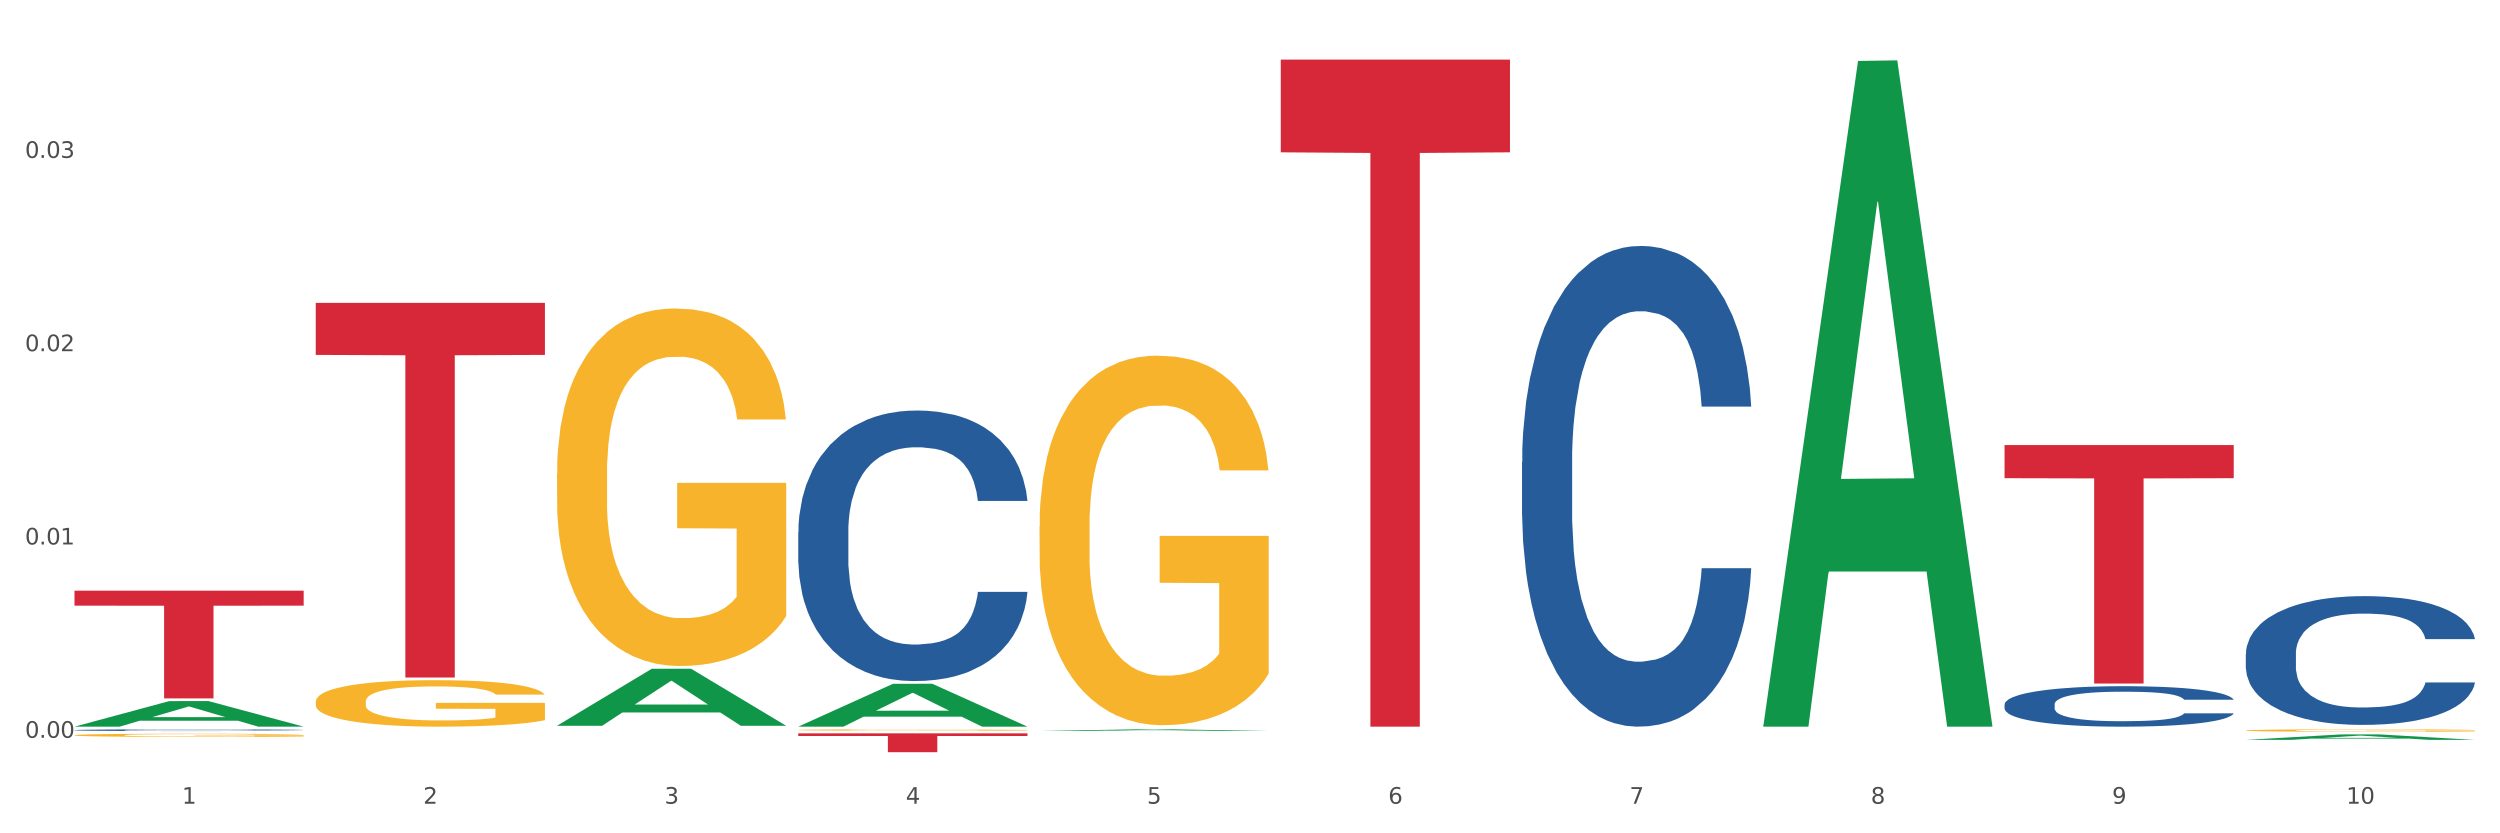
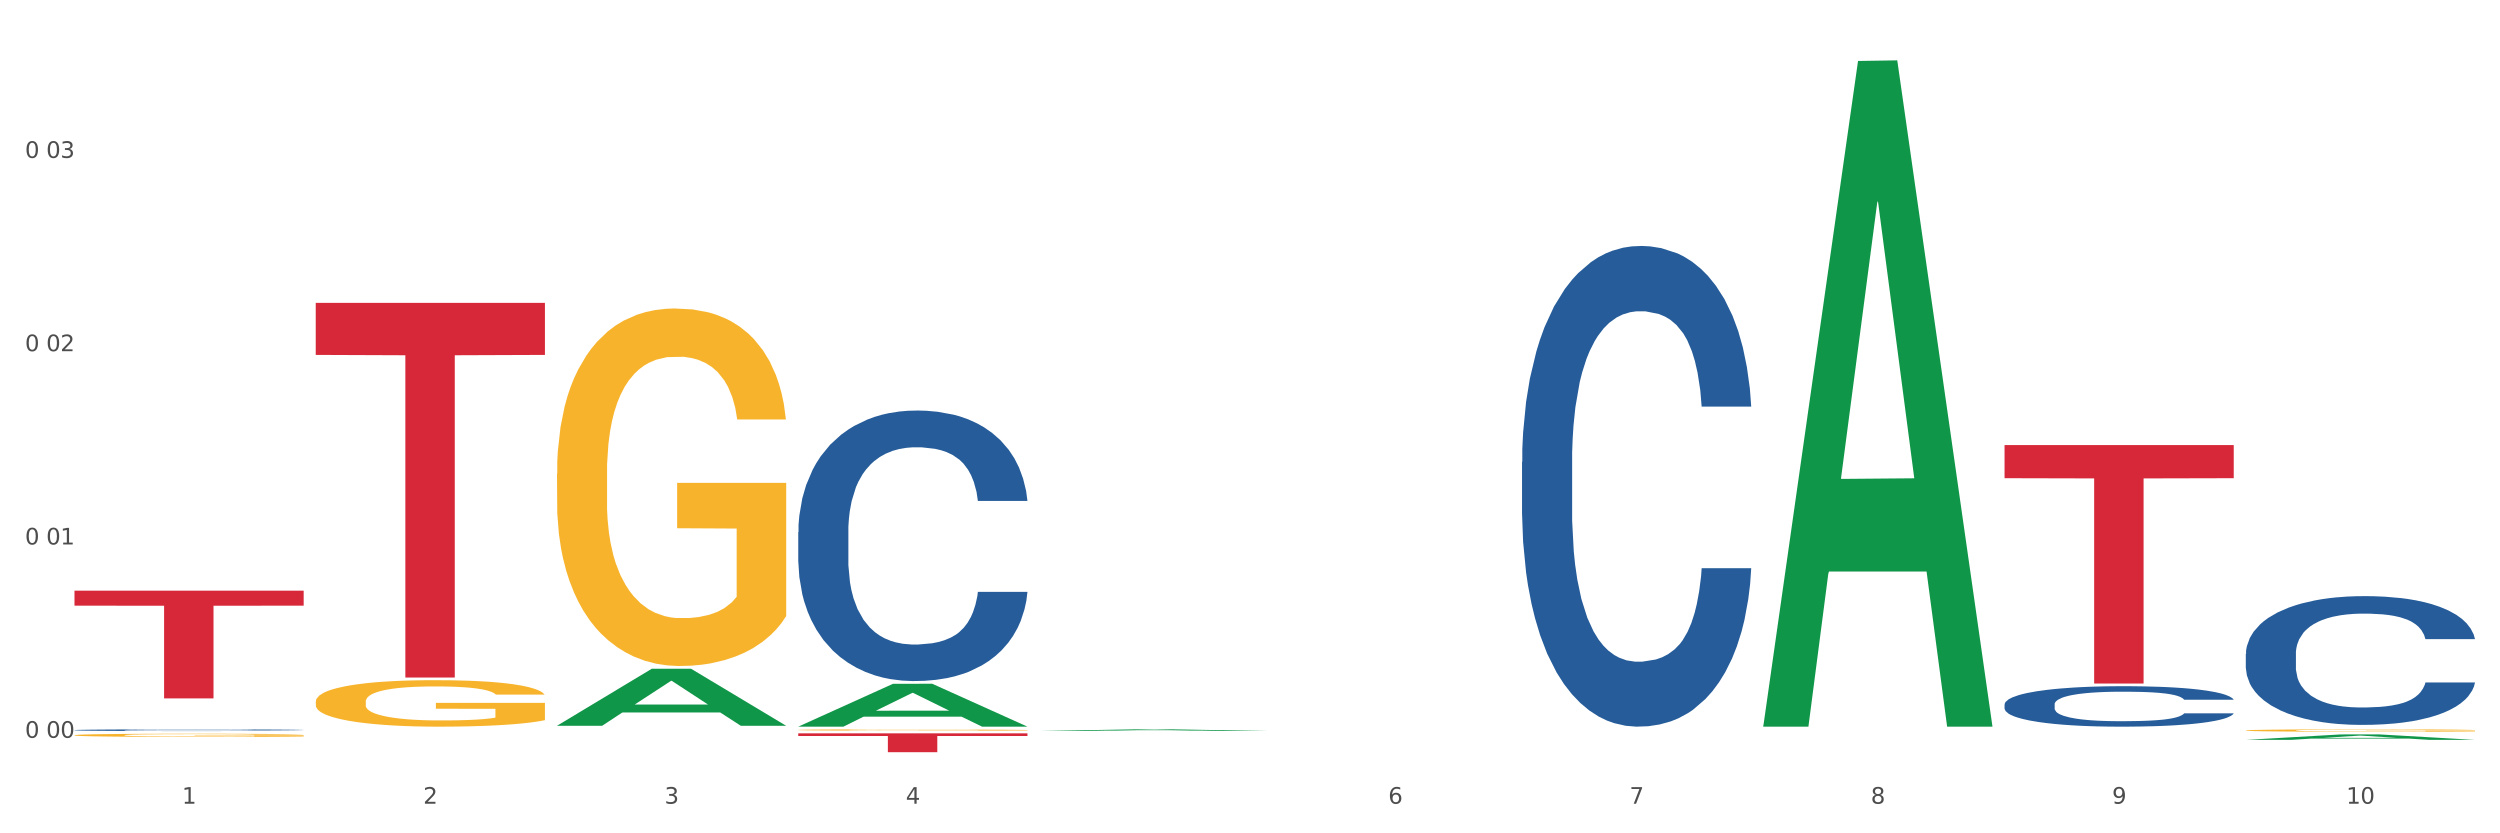
<svg xmlns="http://www.w3.org/2000/svg" xmlns:xlink="http://www.w3.org/1999/xlink" width="1080pt" height="360pt" viewBox="0 0 1080 360" version="1.1">
  <rect x="0" y="0" width="1080" height="360" fill="#333333" stroke="none" />
  <defs>
    <style type="text/css">*{stroke-linejoin: round; stroke-linecap: butt}</style>
  </defs>
  <g id="figure_1">
    <g id="patch_1">
      <path d="M 0 360  L 1080 360  L 1080 0  L 0 0  z " style="fill: #ffffff; stroke: #ffffff; stroke-linejoin: miter" />
    </g>
    <g id="axes_1">
      <g id="matplotlib.axis_1">
        <g id="xtick_1">
          <g id="text_1">
            <g style="fill: #4d4d4d" transform="translate(78.627 347.204) scale(0.096 -0.096)">
              <defs>
                <path id="DejaVuSans-31" d="M 794 531  L 1825 531  L 1825 4091  L 703 3866  L 703 4441  L 1819 4666  L 2450 4666  L 2450 531  L 3481 531  L 3481 0  L 794 0  L 794 531  z " transform="scale(0.016)" />
              </defs>
              <use xlink:href="#DejaVuSans-31" />
            </g>
          </g>
        </g>
        <g id="xtick_2">
          <g id="text_2">
            <g style="fill: #4d4d4d" transform="translate(182.851 347.204) scale(0.096 -0.096)">
              <defs>
                <path id="DejaVuSans-32" d="M 1228 531  L 3431 531  L 3431 0  L 469 0  L 469 531  Q 828 903 1448 1529  Q 2069 2156 2228 2338  Q 2531 2678 2651 2914  Q 2772 3150 2772 3378  Q 2772 3750 2511 3984  Q 2250 4219 1831 4219  Q 1534 4219 1204 4116  Q 875 4013 500 3803  L 500 4441  Q 881 4594 1212 4672  Q 1544 4750 1819 4750  Q 2544 4750 2975 4387  Q 3406 4025 3406 3419  Q 3406 3131 3298 2873  Q 3191 2616 2906 2266  Q 2828 2175 2409 1742  Q 1991 1309 1228 531  z " transform="scale(0.016)" />
              </defs>
              <use xlink:href="#DejaVuSans-32" />
            </g>
          </g>
        </g>
        <g id="xtick_3">
          <g id="text_3">
            <g style="fill: #4d4d4d" transform="translate(287.074 347.204) scale(0.096 -0.096)">
              <defs>
                <path id="DejaVuSans-33" d="M 2597 2516  Q 3050 2419 3304 2112  Q 3559 1806 3559 1356  Q 3559 666 3084 287  Q 2609 -91 1734 -91  Q 1441 -91 1130 -33  Q 819 25 488 141  L 488 750  Q 750 597 1062 519  Q 1375 441 1716 441  Q 2309 441 2620 675  Q 2931 909 2931 1356  Q 2931 1769 2642 2001  Q 2353 2234 1838 2234  L 1294 2234  L 1294 2753  L 1863 2753  Q 2328 2753 2575 2939  Q 2822 3125 2822 3475  Q 2822 3834 2567 4026  Q 2313 4219 1838 4219  Q 1578 4219 1281 4162  Q 984 4106 628 3988  L 628 4550  Q 988 4650 1302 4700  Q 1616 4750 1894 4750  Q 2613 4750 3031 4423  Q 3450 4097 3450 3541  Q 3450 3153 3228 2886  Q 3006 2619 2597 2516  z " transform="scale(0.016)" />
              </defs>
              <use xlink:href="#DejaVuSans-33" />
            </g>
          </g>
        </g>
        <g id="xtick_4">
          <g id="text_4">
            <g style="fill: #4d4d4d" transform="translate(391.298 347.204) scale(0.096 -0.096)">
              <defs>
                <path id="DejaVuSans-34" d="M 2419 4116  L 825 1625  L 2419 1625  L 2419 4116  z M 2253 4666  L 3047 4666  L 3047 1625  L 3713 1625  L 3713 1100  L 3047 1100  L 3047 0  L 2419 0  L 2419 1100  L 313 1100  L 313 1709  L 2253 4666  z " transform="scale(0.016)" />
              </defs>
              <use xlink:href="#DejaVuSans-34" />
            </g>
          </g>
        </g>
        <g id="xtick_5">
          <g id="text_5">
            <g style="fill: #4d4d4d" transform="translate(495.522 347.204) scale(0.096 -0.096)">
              <defs>
-                 <path id="DejaVuSans-35" d="M 691 4666  L 3169 4666  L 3169 4134  L 1269 4134  L 1269 2991  Q 1406 3038 1543 3061  Q 1681 3084 1819 3084  Q 2600 3084 3056 2656  Q 3513 2228 3513 1497  Q 3513 744 3044 326  Q 2575 -91 1722 -91  Q 1428 -91 1123 -41  Q 819 9 494 109  L 494 744  Q 775 591 1075 516  Q 1375 441 1709 441  Q 2250 441 2565 725  Q 2881 1009 2881 1497  Q 2881 1984 2565 2268  Q 2250 2553 1709 2553  Q 1456 2553 1204 2497  Q 953 2441 691 2322  L 691 4666  z " transform="scale(0.016)" />
-               </defs>
+                 </defs>
              <use xlink:href="#DejaVuSans-35" />
            </g>
          </g>
        </g>
        <g id="xtick_6">
          <g id="text_6">
            <g style="fill: #4d4d4d" transform="translate(599.745 347.204) scale(0.096 -0.096)">
              <defs>
                <path id="DejaVuSans-36" d="M 2113 2584  Q 1688 2584 1439 2293  Q 1191 2003 1191 1497  Q 1191 994 1439 701  Q 1688 409 2113 409  Q 2538 409 2786 701  Q 3034 994 3034 1497  Q 3034 2003 2786 2293  Q 2538 2584 2113 2584  z M 3366 4563  L 3366 3988  Q 3128 4100 2886 4159  Q 2644 4219 2406 4219  Q 1781 4219 1451 3797  Q 1122 3375 1075 2522  Q 1259 2794 1537 2939  Q 1816 3084 2150 3084  Q 2853 3084 3261 2657  Q 3669 2231 3669 1497  Q 3669 778 3244 343  Q 2819 -91 2113 -91  Q 1303 -91 875 529  Q 447 1150 447 2328  Q 447 3434 972 4092  Q 1497 4750 2381 4750  Q 2619 4750 2861 4703  Q 3103 4656 3366 4563  z " transform="scale(0.016)" />
              </defs>
              <use xlink:href="#DejaVuSans-36" />
            </g>
          </g>
        </g>
        <g id="xtick_7">
          <g id="text_7">
            <g style="fill: #4d4d4d" transform="translate(703.969 347.204) scale(0.096 -0.096)">
              <defs>
                <path id="DejaVuSans-37" d="M 525 4666  L 3525 4666  L 3525 4397  L 1831 0  L 1172 0  L 2766 4134  L 525 4134  L 525 4666  z " transform="scale(0.016)" />
              </defs>
              <use xlink:href="#DejaVuSans-37" />
            </g>
          </g>
        </g>
        <g id="xtick_8">
          <g id="text_8">
            <g style="fill: #4d4d4d" transform="translate(808.193 347.204) scale(0.096 -0.096)">
              <defs>
                <path id="DejaVuSans-38" d="M 2034 2216  Q 1584 2216 1326 1975  Q 1069 1734 1069 1313  Q 1069 891 1326 650  Q 1584 409 2034 409  Q 2484 409 2743 651  Q 3003 894 3003 1313  Q 3003 1734 2745 1975  Q 2488 2216 2034 2216  z M 1403 2484  Q 997 2584 770 2862  Q 544 3141 544 3541  Q 544 4100 942 4425  Q 1341 4750 2034 4750  Q 2731 4750 3128 4425  Q 3525 4100 3525 3541  Q 3525 3141 3298 2862  Q 3072 2584 2669 2484  Q 3125 2378 3379 2068  Q 3634 1759 3634 1313  Q 3634 634 3220 271  Q 2806 -91 2034 -91  Q 1263 -91 848 271  Q 434 634 434 1313  Q 434 1759 690 2068  Q 947 2378 1403 2484  z M 1172 3481  Q 1172 3119 1398 2916  Q 1625 2713 2034 2713  Q 2441 2713 2670 2916  Q 2900 3119 2900 3481  Q 2900 3844 2670 4047  Q 2441 4250 2034 4250  Q 1625 4250 1398 4047  Q 1172 3844 1172 3481  z " transform="scale(0.016)" />
              </defs>
              <use xlink:href="#DejaVuSans-38" />
            </g>
          </g>
        </g>
        <g id="xtick_9">
          <g id="text_9">
            <g style="fill: #4d4d4d" transform="translate(912.416 347.204) scale(0.096 -0.096)">
              <defs>
                <path id="DejaVuSans-39" d="M 703 97  L 703 672  Q 941 559 1184 500  Q 1428 441 1663 441  Q 2288 441 2617 861  Q 2947 1281 2994 2138  Q 2813 1869 2534 1725  Q 2256 1581 1919 1581  Q 1219 1581 811 2004  Q 403 2428 403 3163  Q 403 3881 828 4315  Q 1253 4750 1959 4750  Q 2769 4750 3195 4129  Q 3622 3509 3622 2328  Q 3622 1225 3098 567  Q 2575 -91 1691 -91  Q 1453 -91 1209 -44  Q 966 3 703 97  z M 1959 2075  Q 2384 2075 2632 2365  Q 2881 2656 2881 3163  Q 2881 3666 2632 3958  Q 2384 4250 1959 4250  Q 1534 4250 1286 3958  Q 1038 3666 1038 3163  Q 1038 2656 1286 2365  Q 1534 2075 1959 2075  z " transform="scale(0.016)" />
              </defs>
              <use xlink:href="#DejaVuSans-39" />
            </g>
          </g>
        </g>
        <g id="xtick_10">
          <g id="text_10">
            <g style="fill: #4d4d4d" transform="translate(1013.586 347.204) scale(0.096 -0.096)">
              <defs>
                <path id="DejaVuSans-30" d="M 2034 4250  Q 1547 4250 1301 3770  Q 1056 3291 1056 2328  Q 1056 1369 1301 889  Q 1547 409 2034 409  Q 2525 409 2770 889  Q 3016 1369 3016 2328  Q 3016 3291 2770 3770  Q 2525 4250 2034 4250  z M 2034 4750  Q 2819 4750 3233 4129  Q 3647 3509 3647 2328  Q 3647 1150 3233 529  Q 2819 -91 2034 -91  Q 1250 -91 836 529  Q 422 1150 422 2328  Q 422 3509 836 4129  Q 1250 4750 2034 4750  z " transform="scale(0.016)" />
              </defs>
              <use xlink:href="#DejaVuSans-31" />
              <use xlink:href="#DejaVuSans-30" transform="translate(63.623 0)" />
            </g>
          </g>
        </g>
        <g id="xtick_11" />
        <g id="xtick_12" />
        <g id="xtick_13" />
        <g id="xtick_14" />
        <g id="xtick_15" />
        <g id="xtick_16" />
        <g id="xtick_17" />
        <g id="xtick_18" />
        <g id="xtick_19" />
      </g>
      <g id="matplotlib.axis_2">
        <g id="ytick_1">
          <g id="text_11">
            <g style="fill: #4d4d4d" transform="translate(10.8 318.723) scale(0.096 -0.096)">
              <defs>
-                 <path id="DejaVuSans-2e" d="M 684 794  L 1344 794  L 1344 0  L 684 0  L 684 794  z " transform="scale(0.016)" />
-               </defs>
+                 </defs>
              <use xlink:href="#DejaVuSans-30" />
              <use xlink:href="#DejaVuSans-2e" transform="translate(63.623 0)" />
              <use xlink:href="#DejaVuSans-30" transform="translate(95.41 0)" />
              <use xlink:href="#DejaVuSans-30" transform="translate(159.033 0)" />
            </g>
          </g>
        </g>
        <g id="ytick_2">
          <g id="text_12">
            <g style="fill: #4d4d4d" transform="translate(10.8 235.219) scale(0.096 -0.096)">
              <use xlink:href="#DejaVuSans-30" />
              <use xlink:href="#DejaVuSans-2e" transform="translate(63.623 0)" />
              <use xlink:href="#DejaVuSans-30" transform="translate(95.41 0)" />
              <use xlink:href="#DejaVuSans-31" transform="translate(159.033 0)" />
            </g>
          </g>
        </g>
        <g id="ytick_3">
          <g id="text_13">
            <g style="fill: #4d4d4d" transform="translate(10.8 151.714) scale(0.096 -0.096)">
              <use xlink:href="#DejaVuSans-30" />
              <use xlink:href="#DejaVuSans-2e" transform="translate(63.623 0)" />
              <use xlink:href="#DejaVuSans-30" transform="translate(95.41 0)" />
              <use xlink:href="#DejaVuSans-32" transform="translate(159.033 0)" />
            </g>
          </g>
        </g>
        <g id="ytick_4">
          <g id="text_14">
            <g style="fill: #4d4d4d" transform="translate(10.8 68.21) scale(0.096 -0.096)">
              <use xlink:href="#DejaVuSans-30" />
              <use xlink:href="#DejaVuSans-2e" transform="translate(63.623 0)" />
              <use xlink:href="#DejaVuSans-30" transform="translate(95.41 0)" />
              <use xlink:href="#DejaVuSans-33" transform="translate(159.033 0)" />
            </g>
          </g>
        </g>
        <g id="ytick_5" />
        <g id="ytick_6" />
        <g id="ytick_7" />
        <g id="ytick_8" />
      </g>
      <g id="PolyCollection_1">
-         <path d="M 32.175 313.898  L 32.277 313.888  L 73.107 302.877  L 90.051 302.867  L 131.187 313.919  L 111.589 313.919  L 102.709 311.345  L 60.552 311.345  L 60.246 311.387  L 51.671 313.919  L 32.175 313.919  L 32.175 313.898  L 65.86 309.809  L 97.401 309.799  L 81.783 305.222  L 81.579 305.201  L 81.375 305.233  L 65.758 309.799  L 65.86 309.809  L 32.175 313.898  z " clip-path="url(#pe59bf19266)" style="fill: #109648" />
        <path d="M 657.517 199.557  L 657.634 199.367  L 657.634 194.057  L 657.985 186.85  L 659.272 173.574  L 660.911 163.523  L 663.72 151.764  L 665.241 146.833  L 667.231 141.333  L 671.327 132.419  L 676.008 124.833  L 679.285 120.661  L 681.743 118.005  L 687.244 113.264  L 690.404 111.178  L 693.681 109.471  L 696.49 108.333  L 701.171 107.005  L 704.916 106.437  L 709.247 106.247  L 712.875 106.437  L 717.673 107.195  L 724.695 109.471  L 727.387 110.799  L 731.015 113.074  L 734.76 116.109  L 737.803 119.143  L 741.314 123.505  L 744.943 129.195  L 748.454 136.402  L 750.911 143.04  L 752.901 150.057  L 754.657 158.592  L 755.944 167.885  L 756.529 175.66  L 735.112 175.66  L 734.526 168.643  L 733.356 161.057  L 732.186 155.936  L 730.898 151.764  L 728.909 147.023  L 727.153 143.988  L 724.227 140.385  L 721.535 138.109  L 719.312 136.781  L 716.62 135.643  L 710.885 134.505  L 706.789 134.505  L 704.214 134.885  L 701.054 135.833  L 698.362 137.161  L 695.202 139.436  L 692.745 141.902  L 690.287 145.126  L 688.882 147.402  L 686.776 151.574  L 685.371 154.988  L 683.499 160.867  L 682.445 165.04  L 680.573 175.85  L 679.754 183.816  L 679.402 189.316  L 679.168 195.385  L 679.168 224.971  L 679.871 238.247  L 680.456 243.936  L 681.392 250.384  L 683.148 258.729  L 685.722 266.884  L 688.414 272.764  L 690.638 276.367  L 692.745 279.022  L 694.851 281.108  L 697.426 283.005  L 699.533 284.143  L 702.693 285.281  L 706.438 285.85  L 709.364 285.85  L 715.332 284.902  L 718.024 283.953  L 720.599 282.626  L 723.408 280.54  L 725.632 278.264  L 726.919 276.557  L 729.026 272.953  L 730.664 269.16  L 732.069 264.798  L 733.005 261.005  L 734.058 255.315  L 734.877 248.867  L 735.112 245.453  L 756.529 245.453  L 756.061 252.281  L 755.242 258.919  L 753.603 267.833  L 752.316 272.953  L 750.326 279.212  L 748.22 284.522  L 745.294 290.402  L 742.602 294.764  L 739.793 298.557  L 736.75 301.97  L 731.249 306.712  L 729.26 308.039  L 725.046 310.315  L 721.769 311.643  L 716.971 312.97  L 712.055 313.729  L 706.906 313.919  L 702.341 313.539  L 697.309 312.401  L 694.149 311.264  L 690.638 309.557  L 686.542 306.901  L 682.679 303.677  L 679.051 299.884  L 675.657 295.522  L 672.497 290.591  L 668.401 282.436  L 665.358 274.471  L 663.134 267.074  L 661.613 260.815  L 660.091 252.85  L 659.272 247.35  L 657.985 234.074  L 657.517 221.747  L 657.517 199.557  z " clip-path="url(#pe59bf19266)" style="fill: #255c99" />
        <path d="M 865.964 304.293  L 866.081 304.277  L 866.081 303.83  L 866.432 303.223  L 867.719 302.106  L 869.358 301.26  L 872.167 300.27  L 873.688 299.855  L 875.678 299.392  L 879.774 298.642  L 884.456 298.003  L 887.733 297.652  L 890.19 297.429  L 895.691 297.029  L 898.851 296.854  L 902.128 296.71  L 904.937 296.614  L 909.618 296.503  L 913.364 296.455  L 917.694 296.439  L 921.322 296.455  L 926.12 296.519  L 933.143 296.71  L 935.834 296.822  L 939.463 297.013  L 943.208 297.269  L 946.251 297.524  L 949.762 297.891  L 953.39 298.37  L 956.901 298.977  L 959.359 299.536  L 961.348 300.126  L 963.104 300.845  L 964.391 301.627  L 964.976 302.281  L 943.559 302.281  L 942.974 301.691  L 941.803 301.052  L 940.633 300.621  L 939.346 300.27  L 937.356 299.871  L 935.6 299.616  L 932.674 299.312  L 929.983 299.121  L 927.759 299.009  L 925.067 298.913  L 919.332 298.817  L 915.236 298.817  L 912.661 298.849  L 909.501 298.929  L 906.81 299.041  L 903.65 299.232  L 901.192 299.44  L 898.734 299.711  L 897.33 299.903  L 895.223 300.254  L 893.819 300.541  L 891.946 301.036  L 890.893 301.387  L 889.02 302.297  L 888.201 302.968  L 887.85 303.431  L 887.616 303.942  L 887.616 306.432  L 888.318 307.549  L 888.903 308.028  L 889.839 308.571  L 891.595 309.273  L 894.17 309.96  L 896.861 310.455  L 899.085 310.758  L 901.192 310.981  L 903.298 311.157  L 905.873 311.317  L 907.98 311.412  L 911.14 311.508  L 914.885 311.556  L 917.811 311.556  L 923.78 311.476  L 926.472 311.397  L 929.046 311.285  L 931.855 311.109  L 934.079 310.918  L 935.366 310.774  L 937.473 310.471  L 939.111 310.151  L 940.516 309.784  L 941.452 309.465  L 942.505 308.986  L 943.325 308.443  L 943.559 308.156  L 964.976 308.156  L 964.508 308.731  L 963.689 309.289  L 962.05 310.04  L 960.763 310.471  L 958.773 310.997  L 956.667 311.444  L 953.741 311.939  L 951.049 312.306  L 948.24 312.626  L 945.197 312.913  L 939.697 313.312  L 937.707 313.424  L 933.494 313.615  L 930.217 313.727  L 925.418 313.839  L 920.503 313.903  L 915.353 313.919  L 910.789 313.887  L 905.756 313.791  L 902.596 313.695  L 899.085 313.552  L 894.989 313.328  L 891.127 313.057  L 887.499 312.737  L 884.105 312.37  L 880.945 311.955  L 876.848 311.269  L 873.805 310.598  L 871.582 309.976  L 870.06 309.449  L 868.539 308.779  L 867.719 308.316  L 866.432 307.198  L 865.964 306.161  L 865.964 304.293  z " clip-path="url(#pe59bf19266)" style="fill: #255c99" />
        <path d="M 970.188 282.521  L 970.305 282.47  L 970.305 281.047  L 970.656 279.117  L 971.943 275.56  L 973.582 272.868  L 976.39 269.718  L 977.912 268.397  L 979.902 266.923  L 983.998 264.535  L 988.679 262.503  L 991.956 261.385  L 994.414 260.674  L 999.915 259.404  L 1003.075 258.845  L 1006.352 258.388  L 1009.161 258.083  L 1013.842 257.727  L 1017.587 257.575  L 1021.917 257.524  L 1025.546 257.575  L 1030.344 257.778  L 1037.366 258.388  L 1040.058 258.744  L 1043.686 259.353  L 1047.431 260.166  L 1050.474 260.979  L 1053.985 262.148  L 1057.613 263.672  L 1061.125 265.602  L 1063.582 267.381  L 1065.572 269.26  L 1067.327 271.547  L 1068.615 274.036  L 1069.2 276.119  L 1047.782 276.119  L 1047.197 274.239  L 1046.027 272.207  L 1044.857 270.835  L 1043.569 269.718  L 1041.58 268.448  L 1039.824 267.635  L 1036.898 266.669  L 1034.206 266.06  L 1031.983 265.704  L 1029.291 265.399  L 1023.556 265.094  L 1019.46 265.094  L 1016.885 265.196  L 1013.725 265.45  L 1011.033 265.806  L 1007.873 266.415  L 1005.415 267.076  L 1002.958 267.939  L 1001.553 268.549  L 999.447 269.667  L 998.042 270.581  L 996.17 272.156  L 995.116 273.274  L 993.244 276.17  L 992.424 278.304  L 992.073 279.777  L 991.839 281.403  L 991.839 289.329  L 992.541 292.885  L 993.127 294.409  L 994.063 296.137  L 995.818 298.372  L 998.393 300.557  L 1001.085 302.132  L 1003.309 303.097  L 1005.415 303.808  L 1007.522 304.367  L 1010.097 304.875  L 1012.203 305.18  L 1015.363 305.485  L 1019.109 305.637  L 1022.035 305.637  L 1028.003 305.383  L 1030.695 305.129  L 1033.27 304.774  L 1036.079 304.215  L 1038.303 303.605  L 1039.59 303.148  L 1041.697 302.183  L 1043.335 301.166  L 1044.739 299.998  L 1045.676 298.982  L 1046.729 297.458  L 1047.548 295.73  L 1047.782 294.816  L 1069.2 294.816  L 1068.732 296.645  L 1067.913 298.423  L 1066.274 300.811  L 1064.987 302.183  L 1062.997 303.859  L 1060.89 305.282  L 1057.965 306.857  L 1055.273 308.025  L 1052.464 309.041  L 1049.421 309.956  L 1043.92 311.226  L 1041.931 311.582  L 1037.717 312.191  L 1034.44 312.547  L 1029.642 312.903  L 1024.726 313.106  L 1019.577 313.157  L 1015.012 313.055  L 1009.98 312.75  L 1006.82 312.445  L 1003.309 311.988  L 999.212 311.277  L 995.35 310.413  L 991.722 309.397  L 988.328 308.228  L 985.168 306.908  L 981.072 304.723  L 978.029 302.589  L 975.805 300.608  L 974.284 298.931  L 972.762 296.797  L 971.943 295.324  L 970.656 291.767  L 970.188 288.465  L 970.188 282.521  z " clip-path="url(#pe59bf19266)" style="fill: #255c99" />
        <path d="M 32.175 317.608  L 32.292 317.607  L 32.292 317.561  L 32.526 317.522  L 33.695 317.428  L 35.448 317.35  L 36.734 317.309  L 38.02 317.275  L 39.54 317.241  L 41.41 317.205  L 44.8 317.154  L 46.904 317.128  L 49.476 317.1  L 54.152 317.06  L 57.542 317.037  L 61.049 317.018  L 66.777 316.995  L 70.517 316.985  L 74.492 316.978  L 79.285 316.973  L 82.909 316.972  L 90.858 316.975  L 97.638 316.987  L 100.911 316.995  L 105.119 317.011  L 107.34 317.021  L 110.964 317.041  L 114.705 317.067  L 117.277 317.09  L 121.134 317.133  L 124.057 317.175  L 126.745 317.228  L 128.148 317.265  L 129.2 317.299  L 130.135 317.338  L 131.071 317.399  L 110.029 317.399  L 109.211 317.355  L 107.925 317.314  L 106.054 317.273  L 104.418 317.248  L 101.612 317.217  L 99.041 317.197  L 96.352 317.182  L 93.079 317.169  L 90.507 317.163  L 86.883 317.158  L 79.752 317.159  L 74.96 317.169  L 71.686 317.182  L 69.582 317.193  L 67.712 317.205  L 65.608 317.223  L 63.153 317.25  L 61.399 317.273  L 59.646 317.304  L 58.243 317.334  L 56.957 317.369  L 55.905 317.407  L 55.087 317.446  L 54.386 317.493  L 53.801 317.573  L 53.801 317.745  L 54.035 317.784  L 54.619 317.835  L 55.321 317.874  L 56.49 317.921  L 57.542 317.952  L 59.529 317.998  L 61.75 318.035  L 63.504 318.059  L 65.257 318.079  L 68.296 318.107  L 71.686 318.13  L 74.609 318.144  L 78.583 318.156  L 81.272 318.161  L 83.61 318.164  L 89.338 318.164  L 93.429 318.16  L 97.988 318.151  L 101.495 318.14  L 104.418 318.126  L 107.691 318.103  L 109.795 318.082  L 109.795 317.819  L 84.078 317.818  L 84.078 317.643  L 131.187 317.643  L 131.187 318.156  L 129.2 318.183  L 126.979 318.206  L 124.641 318.228  L 121.134 318.254  L 116.926 318.279  L 113.185 318.297  L 109.211 318.312  L 104.535 318.326  L 98.456 318.338  L 94.715 318.343  L 90.039 318.347  L 84.545 318.349  L 79.752 318.346  L 75.076 318.34  L 70.167 318.328  L 65.374 318.312  L 61.75 318.296  L 58.126 318.276  L 54.269 318.249  L 51.229 318.224  L 48.891 318.201  L 46.32 318.172  L 43.514 318.135  L 41.41 318.101  L 39.54 318.066  L 37.552 318.02  L 36.15 317.981  L 34.747 317.932  L 33.928 317.896  L 32.993 317.839  L 32.292 317.76  L 32.175 317.608  z " clip-path="url(#pe59bf19266)" style="fill: #f7b32b" />
        <path d="M 136.399 303.117  L 136.516 303.098  L 136.516 302.438  L 136.749 301.87  L 137.918 300.494  L 139.672 299.357  L 140.958 298.752  L 142.244 298.257  L 143.763 297.762  L 145.634 297.248  L 149.024 296.496  L 151.128 296.111  L 153.699 295.708  L 158.375 295.121  L 161.765 294.791  L 165.272 294.516  L 171 294.186  L 174.741 294.039  L 178.716 293.929  L 183.508 293.855  L 187.132 293.837  L 195.081 293.892  L 201.861 294.057  L 205.135 294.186  L 209.343 294.406  L 211.564 294.552  L 215.188 294.846  L 218.928 295.231  L 221.5 295.561  L 225.358 296.185  L 228.28 296.808  L 230.969 297.578  L 232.372 298.11  L 233.424 298.605  L 234.359 299.174  L 235.294 300.072  L 214.253 300.072  L 213.434 299.431  L 212.148 298.825  L 210.278 298.239  L 208.641 297.872  L 205.836 297.413  L 203.264 297.12  L 200.576 296.9  L 197.302 296.716  L 194.731 296.625  L 191.107 296.551  L 183.976 296.57  L 179.183 296.716  L 175.91 296.9  L 173.806 297.065  L 171.936 297.248  L 169.831 297.505  L 167.377 297.89  L 165.623 298.239  L 163.87 298.679  L 162.467 299.119  L 161.181 299.632  L 160.129 300.183  L 159.311 300.751  L 158.609 301.448  L 158.025 302.603  L 158.025 305.116  L 158.259 305.684  L 158.843 306.436  L 159.544 307.005  L 160.713 307.683  L 161.765 308.142  L 163.753 308.802  L 165.974 309.352  L 167.727 309.701  L 169.481 309.994  L 172.52 310.398  L 175.91 310.728  L 178.833 310.929  L 182.807 311.113  L 185.496 311.186  L 187.834 311.223  L 193.562 311.223  L 197.653 311.168  L 202.212 311.039  L 205.719 310.874  L 208.641 310.673  L 211.915 310.343  L 214.019 310.031  L 214.019 306.198  L 188.301 306.18  L 188.301 303.63  L 235.411 303.63  L 235.411 311.113  L 233.424 311.498  L 231.203 311.846  L 228.865 312.158  L 225.358 312.543  L 221.15 312.91  L 217.409 313.167  L 213.434 313.387  L 208.758 313.589  L 202.68 313.772  L 198.939 313.845  L 194.263 313.9  L 188.769 313.919  L 183.976 313.882  L 179.3 313.79  L 174.39 313.625  L 169.598 313.387  L 165.974 313.148  L 162.35 312.855  L 158.492 312.47  L 155.453 312.103  L 153.115 311.773  L 150.543 311.351  L 147.738 310.801  L 145.634 310.306  L 143.763 309.792  L 141.776 309.132  L 140.373 308.564  L 138.97 307.848  L 138.152 307.317  L 137.217 306.491  L 136.516 305.336  L 136.399 303.117  z " clip-path="url(#pe59bf19266)" style="fill: #f7b32b" />
        <path d="M 240.622 204.636  L 240.739 204.495  L 240.739 199.417  L 240.973 195.044  L 242.142 184.464  L 243.895 175.718  L 245.181 171.062  L 246.467 167.254  L 247.987 163.445  L 249.857 159.495  L 253.247 153.711  L 255.351 150.749  L 257.923 147.646  L 262.599 143.132  L 265.989 140.592  L 269.496 138.476  L 275.224 135.937  L 278.965 134.809  L 282.939 133.962  L 287.732 133.398  L 291.356 133.257  L 299.305 133.68  L 306.085 134.95  L 309.358 135.937  L 313.566 137.63  L 315.788 138.758  L 319.411 141.016  L 323.152 143.978  L 325.724 146.517  L 329.581 151.313  L 332.504 156.11  L 335.193 162.034  L 336.595 166.125  L 337.647 169.934  L 338.583 174.307  L 339.518 181.219  L 318.476 181.219  L 317.658 176.282  L 316.372 171.627  L 314.502 167.113  L 312.865 164.291  L 310.06 160.765  L 307.488 158.508  L 304.799 156.815  L 301.526 155.404  L 298.954 154.699  L 295.33 154.135  L 288.2 154.276  L 283.407 155.404  L 280.134 156.815  L 278.03 158.084  L 276.159 159.495  L 274.055 161.47  L 271.6 164.432  L 269.847 167.113  L 268.093 170.498  L 266.69 173.884  L 265.405 177.834  L 264.352 182.066  L 263.534 186.439  L 262.833 191.799  L 262.248 200.686  L 262.248 220.012  L 262.482 224.385  L 263.067 230.169  L 263.768 234.542  L 264.937 239.761  L 265.989 243.288  L 267.976 248.366  L 270.197 252.598  L 271.951 255.278  L 273.704 257.535  L 276.744 260.639  L 280.134 263.178  L 283.056 264.73  L 287.031 266.14  L 289.719 266.705  L 292.057 266.987  L 297.785 266.987  L 301.877 266.564  L 306.436 265.576  L 309.943 264.307  L 312.865 262.755  L 316.138 260.216  L 318.242 257.818  L 318.242 228.335  L 292.525 228.194  L 292.525 208.586  L 339.635 208.586  L 339.635 266.14  L 337.647 269.103  L 335.426 271.783  L 333.088 274.181  L 329.581 277.144  L 325.373 279.965  L 321.632 281.94  L 317.658 283.633  L 312.982 285.184  L 306.903 286.595  L 303.163 287.159  L 298.487 287.582  L 292.992 287.723  L 288.2 287.441  L 283.524 286.736  L 278.614 285.466  L 273.821 283.633  L 270.197 281.799  L 266.574 279.542  L 262.716 276.579  L 259.677 273.758  L 257.339 271.219  L 254.767 267.974  L 251.961 263.742  L 249.857 259.934  L 247.987 255.984  L 246 250.905  L 244.597 246.532  L 243.194 241.031  L 242.376 236.94  L 241.441 230.592  L 240.739 221.705  L 240.622 204.636  z " clip-path="url(#pe59bf19266)" style="fill: #f7b32b" />
        <path d="M 344.846 315.341  L 344.963 315.341  L 344.963 315.322  L 345.197 315.305  L 346.366 315.266  L 348.119 315.234  L 349.405 315.216  L 350.691 315.202  L 352.21 315.188  L 354.081 315.173  L 357.471 315.152  L 359.575 315.141  L 362.147 315.129  L 366.823 315.113  L 370.213 315.103  L 373.72 315.095  L 379.448 315.086  L 383.188 315.082  L 387.163 315.079  L 391.956 315.077  L 395.579 315.076  L 403.529 315.078  L 410.309 315.082  L 413.582 315.086  L 417.79 315.092  L 420.011 315.096  L 423.635 315.105  L 427.376 315.116  L 429.947 315.125  L 433.805 315.143  L 436.728 315.161  L 439.416 315.183  L 440.819 315.198  L 441.871 315.212  L 442.806 315.228  L 443.741 315.254  L 422.7 315.254  L 421.882 315.236  L 420.596 315.218  L 418.725 315.202  L 417.089 315.191  L 414.283 315.178  L 411.711 315.17  L 409.023 315.163  L 405.75 315.158  L 403.178 315.156  L 399.554 315.154  L 392.423 315.154  L 387.63 315.158  L 384.357 315.163  L 382.253 315.168  L 380.383 315.173  L 378.279 315.181  L 375.824 315.192  L 374.07 315.202  L 372.317 315.214  L 370.914 315.227  L 369.628 315.242  L 368.576 315.257  L 367.758 315.273  L 367.056 315.293  L 366.472 315.326  L 366.472 315.398  L 366.706 315.414  L 367.29 315.436  L 367.992 315.452  L 369.161 315.471  L 370.213 315.485  L 372.2 315.503  L 374.421 315.519  L 376.174 315.529  L 377.928 315.537  L 380.967 315.549  L 384.357 315.558  L 387.28 315.564  L 391.254 315.569  L 393.943 315.572  L 396.281 315.573  L 402.009 315.573  L 406.1 315.571  L 410.659 315.567  L 414.166 315.563  L 417.089 315.557  L 420.362 315.547  L 422.466 315.539  L 422.466 315.429  L 396.748 315.429  L 396.748 315.356  L 443.858 315.356  L 443.858 315.569  L 441.871 315.58  L 439.65 315.59  L 437.312 315.599  L 433.805 315.61  L 429.597 315.621  L 425.856 315.628  L 421.882 315.634  L 417.206 315.64  L 411.127 315.645  L 407.386 315.647  L 402.71 315.649  L 397.216 315.65  L 392.423 315.649  L 387.747 315.646  L 382.838 315.641  L 378.045 315.634  L 374.421 315.628  L 370.797 315.619  L 366.94 315.608  L 363.9 315.598  L 361.562 315.588  L 358.99 315.576  L 356.185 315.561  L 354.081 315.546  L 352.21 315.532  L 350.223 315.513  L 348.82 315.497  L 347.418 315.476  L 346.599 315.461  L 345.664 315.437  L 344.963 315.404  L 344.846 315.341  z " clip-path="url(#pe59bf19266)" style="fill: #f7b32b" />
-         <path d="M 449.069 227.408  L 449.186 227.263  L 449.186 222.014  L 449.42 217.494  L 450.589 206.559  L 452.343 197.519  L 453.628 192.708  L 454.914 188.771  L 456.434 184.835  L 458.304 180.752  L 461.694 174.774  L 463.799 171.713  L 466.37 168.505  L 471.046 163.839  L 474.436 161.215  L 477.943 159.028  L 483.671 156.404  L 487.412 155.237  L 491.386 154.362  L 496.179 153.779  L 499.803 153.633  L 507.752 154.071  L 514.532 155.383  L 517.805 156.404  L 522.014 158.153  L 524.235 159.32  L 527.859 161.652  L 531.599 164.714  L 534.171 167.339  L 538.029 172.296  L 540.951 177.253  L 543.64 183.377  L 545.043 187.605  L 546.095 191.542  L 547.03 196.061  L 547.965 203.206  L 526.923 203.206  L 526.105 198.103  L 524.819 193.291  L 522.949 188.626  L 521.312 185.71  L 518.507 182.064  L 515.935 179.732  L 513.246 177.982  L 509.973 176.524  L 507.401 175.795  L 503.778 175.212  L 496.647 175.358  L 491.854 176.524  L 488.581 177.982  L 486.477 179.294  L 484.606 180.752  L 482.502 182.793  L 480.047 185.855  L 478.294 188.626  L 476.54 192.125  L 475.138 195.624  L 473.852 199.706  L 472.8 204.08  L 471.981 208.6  L 471.28 214.141  L 470.696 223.326  L 470.696 243.301  L 470.929 247.82  L 471.514 253.798  L 472.215 258.318  L 473.384 263.713  L 474.436 267.358  L 476.424 272.607  L 478.645 276.981  L 480.398 279.751  L 482.152 282.084  L 485.191 285.291  L 488.581 287.916  L 491.503 289.519  L 495.478 290.977  L 498.167 291.561  L 500.505 291.852  L 506.232 291.852  L 510.324 291.415  L 514.883 290.394  L 518.39 289.082  L 521.312 287.478  L 524.585 284.854  L 526.69 282.375  L 526.69 251.903  L 500.972 251.757  L 500.972 231.491  L 548.082 231.491  L 548.082 290.977  L 546.095 294.039  L 543.874 296.809  L 541.536 299.288  L 538.029 302.35  L 533.82 305.266  L 530.08 307.307  L 526.105 309.057  L 521.429 310.66  L 515.351 312.118  L 511.61 312.702  L 506.934 313.139  L 501.44 313.285  L 496.647 312.993  L 491.971 312.264  L 487.061 310.952  L 482.268 309.057  L 478.645 307.161  L 475.021 304.828  L 471.163 301.767  L 468.124 298.851  L 465.786 296.226  L 463.214 292.873  L 460.409 288.499  L 458.304 284.562  L 456.434 280.48  L 454.447 275.231  L 453.044 270.711  L 451.641 265.025  L 450.823 260.797  L 449.888 254.236  L 449.186 245.05  L 449.069 227.408  z " clip-path="url(#pe59bf19266)" style="fill: #f7b32b" />
        <path d="M 970.188 315.556  L 970.304 315.555  L 970.304 315.521  L 970.538 315.492  L 971.707 315.421  L 973.461 315.362  L 974.747 315.33  L 976.032 315.305  L 977.552 315.279  L 979.422 315.253  L 982.813 315.214  L 984.917 315.194  L 987.488 315.173  L 992.164 315.142  L 995.554 315.125  L 999.061 315.111  L 1004.789 315.094  L 1008.53 315.086  L 1012.505 315.081  L 1017.297 315.077  L 1020.921 315.076  L 1028.87 315.079  L 1035.65 315.087  L 1038.923 315.094  L 1043.132 315.105  L 1045.353 315.113  L 1048.977 315.128  L 1052.717 315.148  L 1055.289 315.165  L 1059.147 315.197  L 1062.069 315.23  L 1064.758 315.27  L 1066.161 315.297  L 1067.213 315.323  L 1068.148 315.352  L 1069.083 315.399  L 1048.041 315.399  L 1047.223 315.366  L 1045.937 315.334  L 1044.067 315.304  L 1042.43 315.285  L 1039.625 315.261  L 1037.053 315.246  L 1034.364 315.235  L 1031.091 315.225  L 1028.52 315.22  L 1024.896 315.216  L 1017.765 315.217  L 1012.972 315.225  L 1009.699 315.235  L 1007.595 315.243  L 1005.724 315.253  L 1003.62 315.266  L 1001.165 315.286  L 999.412 315.304  L 997.659 315.327  L 996.256 315.349  L 994.97 315.376  L 993.918 315.404  L 993.1 315.434  L 992.398 315.47  L 991.814 315.53  L 991.814 315.66  L 992.047 315.689  L 992.632 315.728  L 993.333 315.758  L 994.502 315.793  L 995.554 315.816  L 997.542 315.851  L 999.763 315.879  L 1001.516 315.897  L 1003.27 315.912  L 1006.309 315.933  L 1009.699 315.95  L 1012.621 315.961  L 1016.596 315.97  L 1019.285 315.974  L 1021.623 315.976  L 1027.351 315.976  L 1031.442 315.973  L 1036.001 315.966  L 1039.508 315.958  L 1042.43 315.947  L 1045.704 315.93  L 1047.808 315.914  L 1047.808 315.716  L 1022.09 315.715  L 1022.09 315.583  L 1069.2 315.583  L 1069.2 315.97  L 1067.213 315.99  L 1064.992 316.008  L 1062.654 316.024  L 1059.147 316.044  L 1054.938 316.063  L 1051.198 316.077  L 1047.223 316.088  L 1042.547 316.098  L 1036.469 316.108  L 1032.728 316.112  L 1028.052 316.115  L 1022.558 316.115  L 1017.765 316.114  L 1013.089 316.109  L 1008.179 316.1  L 1003.387 316.088  L 999.763 316.076  L 996.139 316.06  L 992.281 316.04  L 989.242 316.022  L 986.904 316.004  L 984.332 315.983  L 981.527 315.954  L 979.422 315.928  L 977.552 315.902  L 975.565 315.868  L 974.162 315.838  L 972.759 315.801  L 971.941 315.774  L 971.006 315.731  L 970.304 315.671  L 970.188 315.556  z " clip-path="url(#pe59bf19266)" style="fill: #f7b32b" />
        <path d="M 344.846 229.862  L 344.963 229.755  L 344.963 226.766  L 345.314 222.71  L 346.601 215.239  L 348.24 209.581  L 351.049 202.964  L 352.57 200.188  L 354.56 197.093  L 358.656 192.076  L 363.338 187.807  L 366.615 185.459  L 369.072 183.964  L 374.573 181.296  L 377.733 180.122  L 381.01 179.161  L 383.819 178.521  L 388.5 177.774  L 392.245 177.453  L 396.576 177.347  L 400.204 177.453  L 405.002 177.88  L 412.025 179.161  L 414.716 179.908  L 418.344 181.189  L 422.09 182.897  L 425.133 184.605  L 428.644 187.06  L 432.272 190.262  L 435.783 194.318  L 438.241 198.054  L 440.23 202.003  L 441.986 206.806  L 443.273 212.036  L 443.858 216.413  L 422.441 216.413  L 421.856 212.463  L 420.685 208.194  L 419.515 205.312  L 418.227 202.964  L 416.238 200.295  L 414.482 198.587  L 411.556 196.559  L 408.865 195.279  L 406.641 194.531  L 403.949 193.891  L 398.214 193.251  L 394.118 193.251  L 391.543 193.464  L 388.383 193.998  L 385.691 194.745  L 382.531 196.026  L 380.074 197.413  L 377.616 199.228  L 376.211 200.509  L 374.105 202.857  L 372.7 204.778  L 370.828 208.087  L 369.775 210.435  L 367.902 216.519  L 367.083 221.002  L 366.732 224.098  L 366.498 227.513  L 366.498 244.164  L 367.2 251.636  L 367.785 254.838  L 368.721 258.467  L 370.477 263.164  L 373.052 267.753  L 375.743 271.062  L 377.967 273.09  L 380.074 274.585  L 382.18 275.759  L 384.755 276.826  L 386.862 277.467  L 390.022 278.107  L 393.767 278.427  L 396.693 278.427  L 402.662 277.894  L 405.353 277.36  L 407.928 276.613  L 410.737 275.439  L 412.961 274.158  L 414.248 273.197  L 416.355 271.169  L 417.993 269.034  L 419.398 266.579  L 420.334 264.445  L 421.387 261.242  L 422.207 257.613  L 422.441 255.692  L 443.858 255.692  L 443.39 259.535  L 442.571 263.27  L 440.932 268.287  L 439.645 271.169  L 437.655 274.691  L 435.549 277.68  L 432.623 280.989  L 429.931 283.444  L 427.122 285.579  L 424.079 287.5  L 418.579 290.168  L 416.589 290.916  L 412.376 292.196  L 409.099 292.944  L 404.3 293.691  L 399.385 294.118  L 394.235 294.224  L 389.671 294.011  L 384.638 293.371  L 381.478 292.73  L 377.967 291.769  L 373.871 290.275  L 370.009 288.461  L 366.38 286.326  L 362.986 283.871  L 359.826 281.096  L 355.73 276.506  L 352.687 272.023  L 350.464 267.86  L 348.942 264.338  L 347.421 259.855  L 346.601 256.759  L 345.314 249.288  L 344.846 242.35  L 344.846 229.862  z " clip-path="url(#pe59bf19266)" style="fill: #255c99" />
        <path d="M 32.175 255.175  L 131.187 255.175  L 131.187 261.642  L 92.239 261.685  L 92.239 301.709  L 70.888 301.709  L 70.888 261.685  L 32.175 261.642  L 32.175 255.219  L 32.175 255.175  z " clip-path="url(#pe59bf19266)" style="fill: #d62839" />
        <path d="M 136.399 130.826  L 235.411 130.826  L 235.411 153.319  L 196.463 153.471  L 196.463 292.68  L 175.112 292.68  L 175.112 153.471  L 136.399 153.319  L 136.399 130.978  L 136.399 130.826  z " clip-path="url(#pe59bf19266)" style="fill: #d62839" />
        <path d="M 344.846 316.807  L 443.858 316.807  L 443.858 317.938  L 404.91 317.946  L 404.91 324.95  L 383.559 324.95  L 383.559 317.946  L 344.846 317.938  L 344.846 316.814  L 344.846 316.807  z " clip-path="url(#pe59bf19266)" style="fill: #d62839" />
-         <path d="M 553.293 25.759  L 652.306 25.759  L 652.306 65.804  L 613.358 66.075  L 613.358 313.919  L 592.006 313.919  L 592.006 66.075  L 553.293 65.804  L 553.293 26.03  L 553.293 25.759  z " clip-path="url(#pe59bf19266)" style="fill: #d62839" />
        <path d="M 865.964 192.262  L 964.976 192.262  L 964.976 206.578  L 926.028 206.675  L 926.028 295.282  L 904.677 295.282  L 904.677 206.675  L 865.964 206.578  L 865.964 192.359  L 865.964 192.262  z " clip-path="url(#pe59bf19266)" style="fill: #d62839" />
        <path d="M 32.175 315.408  L 32.292 315.407  L 32.292 315.388  L 32.643 315.363  L 33.931 315.315  L 35.569 315.28  L 38.378 315.238  L 39.899 315.22  L 41.889 315.201  L 45.985 315.169  L 50.667 315.142  L 53.944 315.127  L 56.401 315.118  L 61.902 315.101  L 65.062 315.094  L 68.339 315.087  L 71.148 315.083  L 75.829 315.079  L 79.575 315.077  L 83.905 315.076  L 87.533 315.077  L 92.331 315.079  L 99.354 315.087  L 102.045 315.092  L 105.674 315.1  L 109.419 315.111  L 112.462 315.122  L 115.973 315.137  L 119.601 315.158  L 123.112 315.183  L 125.57 315.207  L 127.559 315.232  L 129.315 315.262  L 130.602 315.295  L 131.187 315.323  L 109.77 315.323  L 109.185 315.298  L 108.014 315.271  L 106.844 315.253  L 105.557 315.238  L 103.567 315.221  L 101.811 315.21  L 98.886 315.197  L 96.194 315.189  L 93.97 315.185  L 91.278 315.181  L 85.543 315.176  L 81.447 315.176  L 78.872 315.178  L 75.712 315.181  L 73.021 315.186  L 69.861 315.194  L 67.403 315.203  L 64.945 315.214  L 63.541 315.222  L 61.434 315.237  L 60.03 315.249  L 58.157 315.27  L 57.104 315.285  L 55.231 315.323  L 54.412 315.352  L 54.061 315.371  L 53.827 315.393  L 53.827 315.498  L 54.529 315.545  L 55.114 315.566  L 56.05 315.588  L 57.806 315.618  L 60.381 315.647  L 63.072 315.668  L 65.296 315.681  L 67.403 315.69  L 69.509 315.698  L 72.084 315.704  L 74.191 315.708  L 77.351 315.713  L 81.096 315.715  L 84.022 315.715  L 89.991 315.711  L 92.683 315.708  L 95.257 315.703  L 98.066 315.696  L 100.29 315.688  L 101.577 315.682  L 103.684 315.669  L 105.322 315.655  L 106.727 315.64  L 107.663 315.626  L 108.717 315.606  L 109.536 315.583  L 109.77 315.571  L 131.187 315.571  L 130.719 315.595  L 129.9 315.619  L 128.262 315.65  L 126.974 315.669  L 124.985 315.691  L 122.878 315.71  L 119.952 315.731  L 117.26 315.746  L 114.451 315.76  L 111.408 315.772  L 105.908 315.789  L 103.918 315.793  L 99.705 315.802  L 96.428 315.806  L 91.629 315.811  L 86.714 315.814  L 81.564 315.814  L 77 315.813  L 71.967 315.809  L 68.807 315.805  L 65.296 315.799  L 61.2 315.789  L 57.338 315.778  L 53.71 315.764  L 50.316 315.749  L 47.156 315.731  L 43.059 315.702  L 40.016 315.674  L 37.793 315.648  L 36.271 315.626  L 34.75 315.597  L 33.931 315.578  L 32.643 315.53  L 32.175 315.487  L 32.175 315.408  z " clip-path="url(#pe59bf19266)" style="fill: #255c99" />
        <path d="M 240.622 313.495  L 240.724 313.472  L 281.554 288.904  L 298.499 288.881  L 339.635 313.542  L 320.036 313.542  L 311.156 307.799  L 268.999 307.799  L 268.693 307.892  L 260.118 313.542  L 240.622 313.542  L 240.622 313.495  L 274.307 304.372  L 305.848 304.349  L 290.231 294.137  L 290.026 294.091  L 289.822 294.16  L 274.205 304.349  L 274.307 304.372  L 240.622 313.495  z " clip-path="url(#pe59bf19266)" style="fill: #109648" />
        <path d="M 344.846 313.884  L 344.948 313.867  L 385.778 295.399  L 402.722 295.382  L 443.858 313.919  L 424.26 313.919  L 415.379 309.602  L 373.223 309.602  L 372.916 309.672  L 364.342 313.919  L 344.846 313.919  L 344.846 313.884  L 378.53 307.026  L 410.072 307.009  L 394.454 299.333  L 394.25 299.298  L 394.046 299.35  L 378.428 307.009  L 378.53 307.026  L 344.846 313.884  z " clip-path="url(#pe59bf19266)" style="fill: #109648" />
        <path d="M 449.069 315.794  L 449.172 315.793  L 490.001 315.077  L 506.946 315.076  L 548.082 315.795  L 528.484 315.795  L 519.603 315.628  L 477.446 315.628  L 477.14 315.63  L 468.566 315.795  L 449.069 315.795  L 449.069 315.794  L 482.754 315.528  L 514.295 315.527  L 498.678 315.229  L 498.474 315.228  L 498.269 315.23  L 482.652 315.527  L 482.754 315.528  L 449.069 315.794  z " clip-path="url(#pe59bf19266)" style="fill: #109648" />
        <path d="M 970.188 319.626  L 970.29 319.624  L 1011.12 317.275  L 1028.064 317.273  L 1069.2 319.63  L 1049.602 319.63  L 1040.721 319.081  L 998.564 319.081  L 998.258 319.09  L 989.684 319.63  L 970.188 319.63  L 970.188 319.626  L 1003.872 318.754  L 1035.413 318.752  L 1019.796 317.775  L 1019.592 317.771  L 1019.388 317.777  L 1003.77 318.752  L 1003.872 318.754  L 970.188 319.626  z " clip-path="url(#pe59bf19266)" style="fill: #109648" />
        <path d="M 761.74 313.378  L 761.842 313.108  L 802.672 26.339  L 819.617 26.069  L 860.753 313.919  L 841.154 313.919  L 832.274 246.889  L 790.117 246.889  L 789.811 247.97  L 781.237 313.919  L 761.74 313.919  L 761.74 313.378  L 795.425 206.887  L 826.966 206.617  L 811.349 87.423  L 811.144 86.882  L 810.94 87.693  L 795.323 206.617  L 795.425 206.887  L 761.74 313.378  z " clip-path="url(#pe59bf19266)" style="fill: #109648" />
      </g>
    </g>
  </g>
  <defs>
    <clipPath id="pe59bf19266">
      <rect x="32.175" y="10.8" width="1037.025" height="329.109" />
    </clipPath>
  </defs>
</svg>